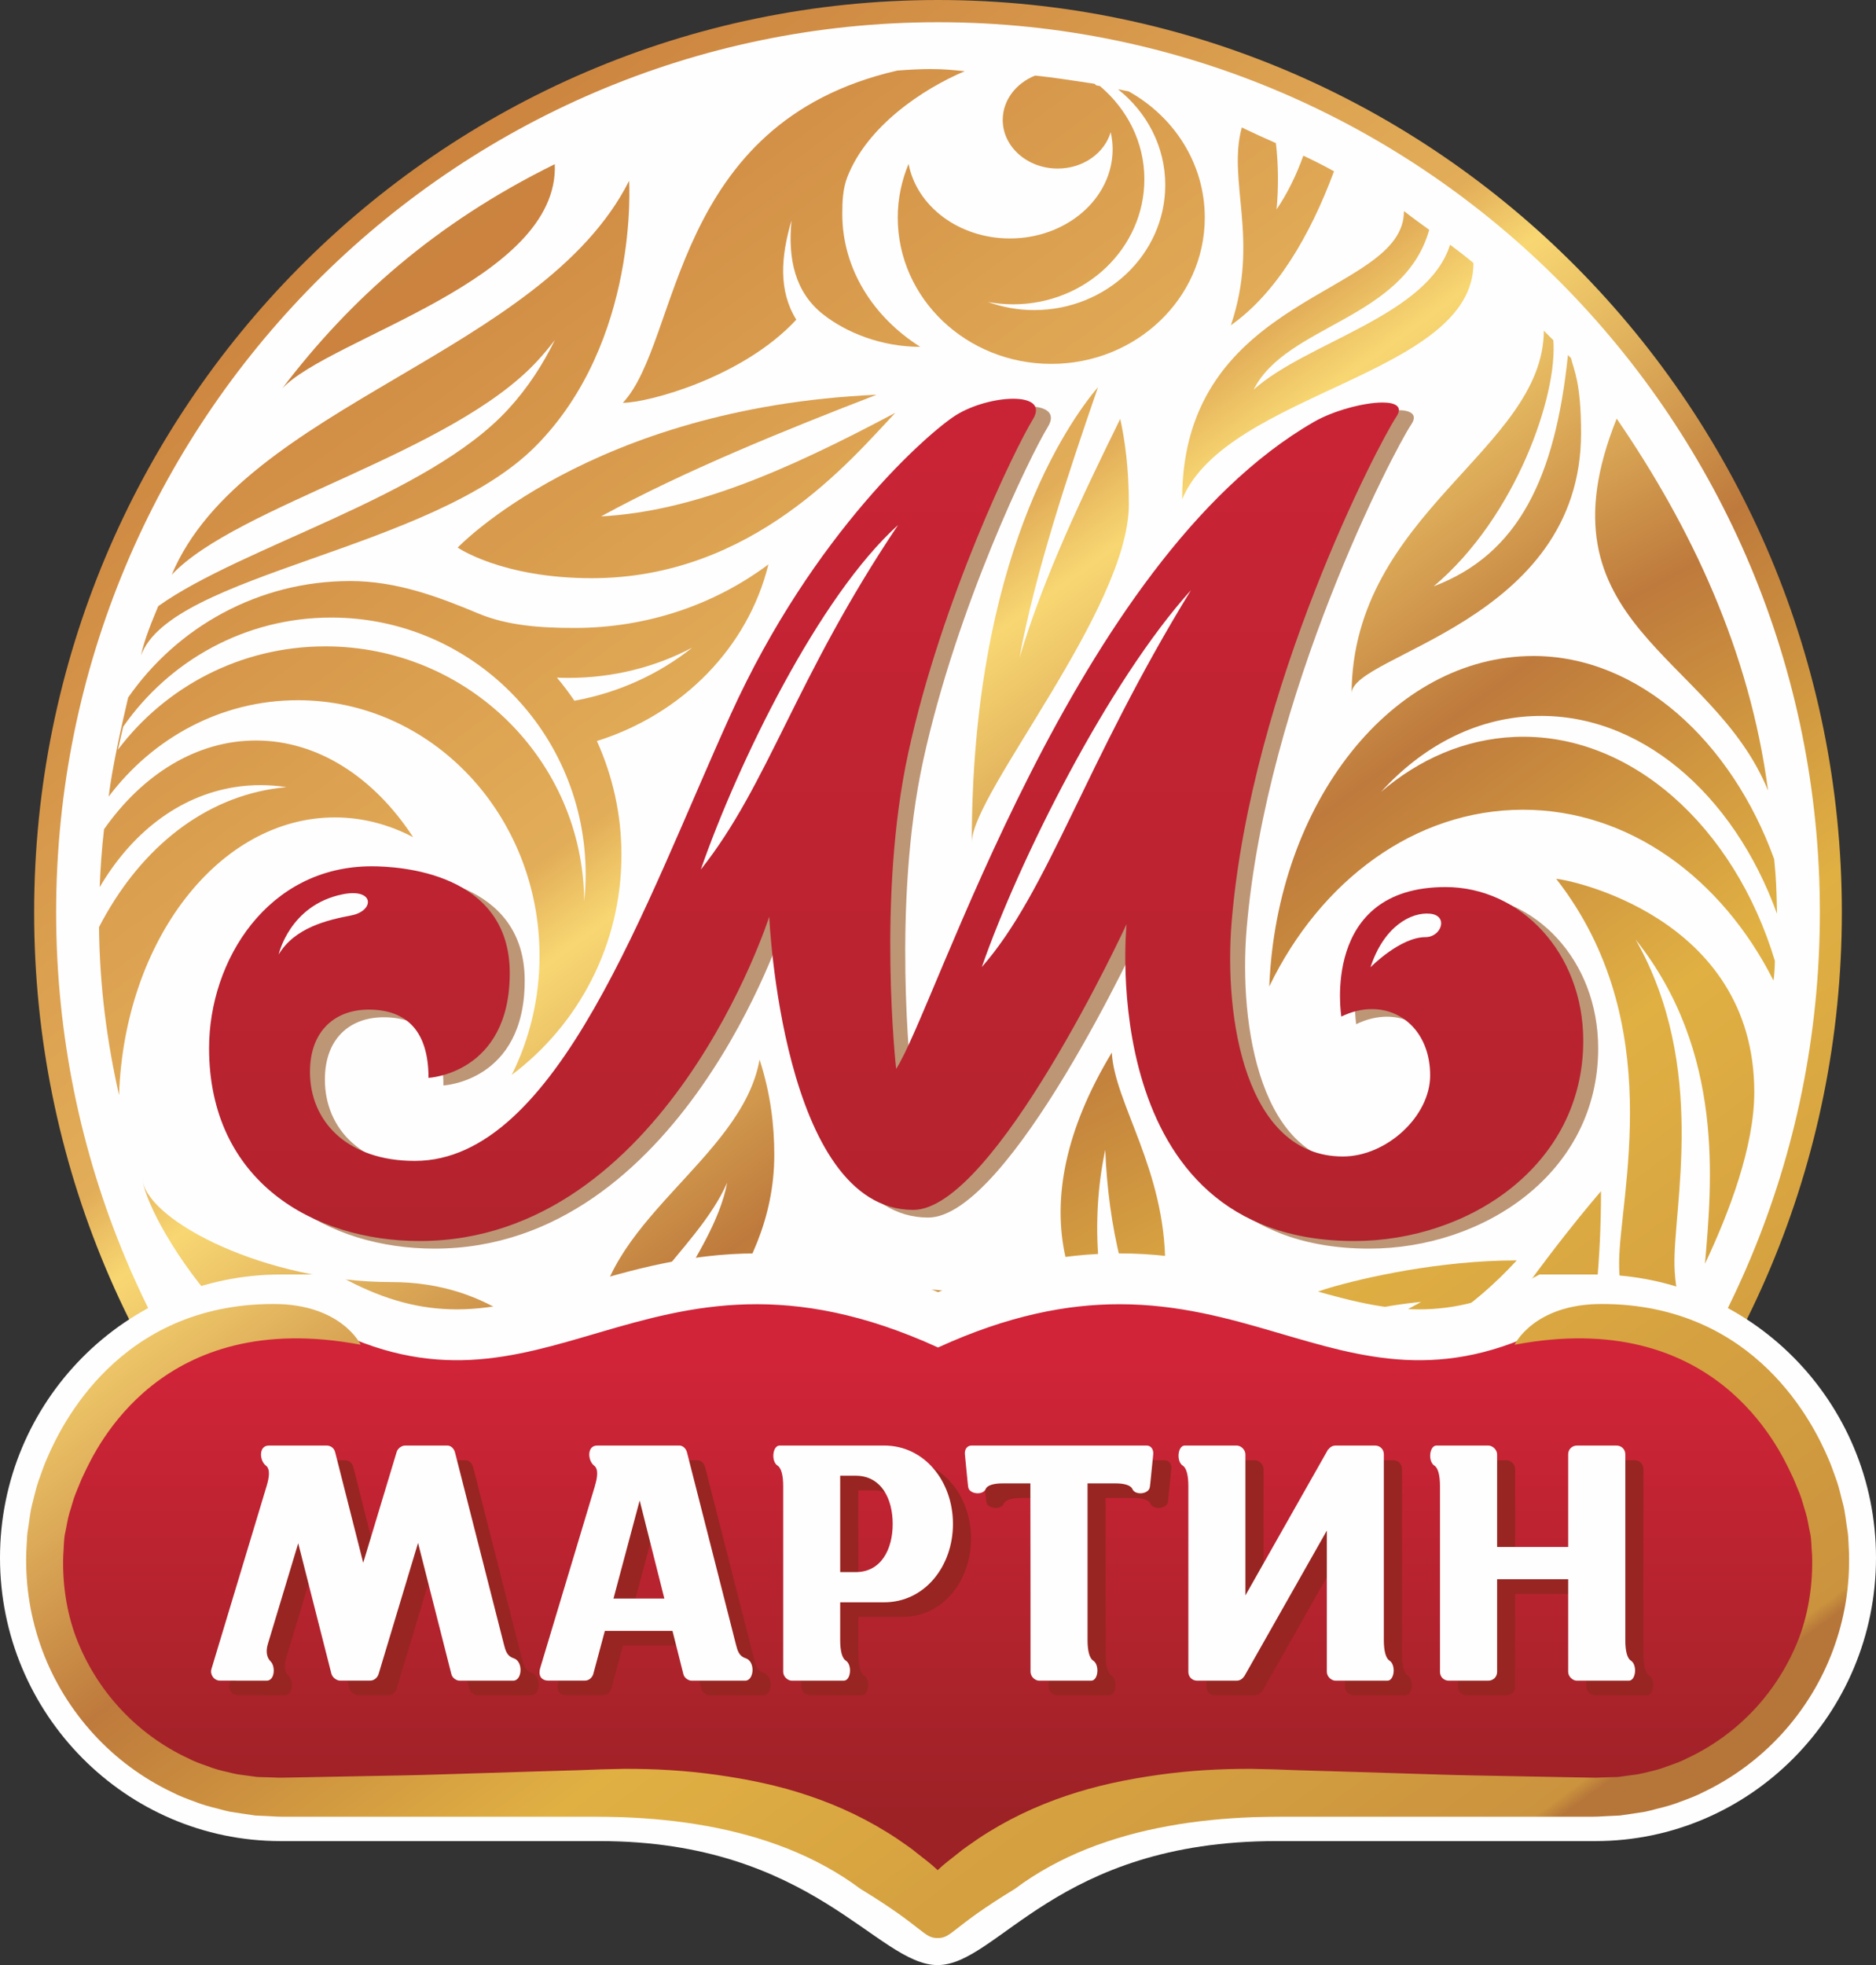
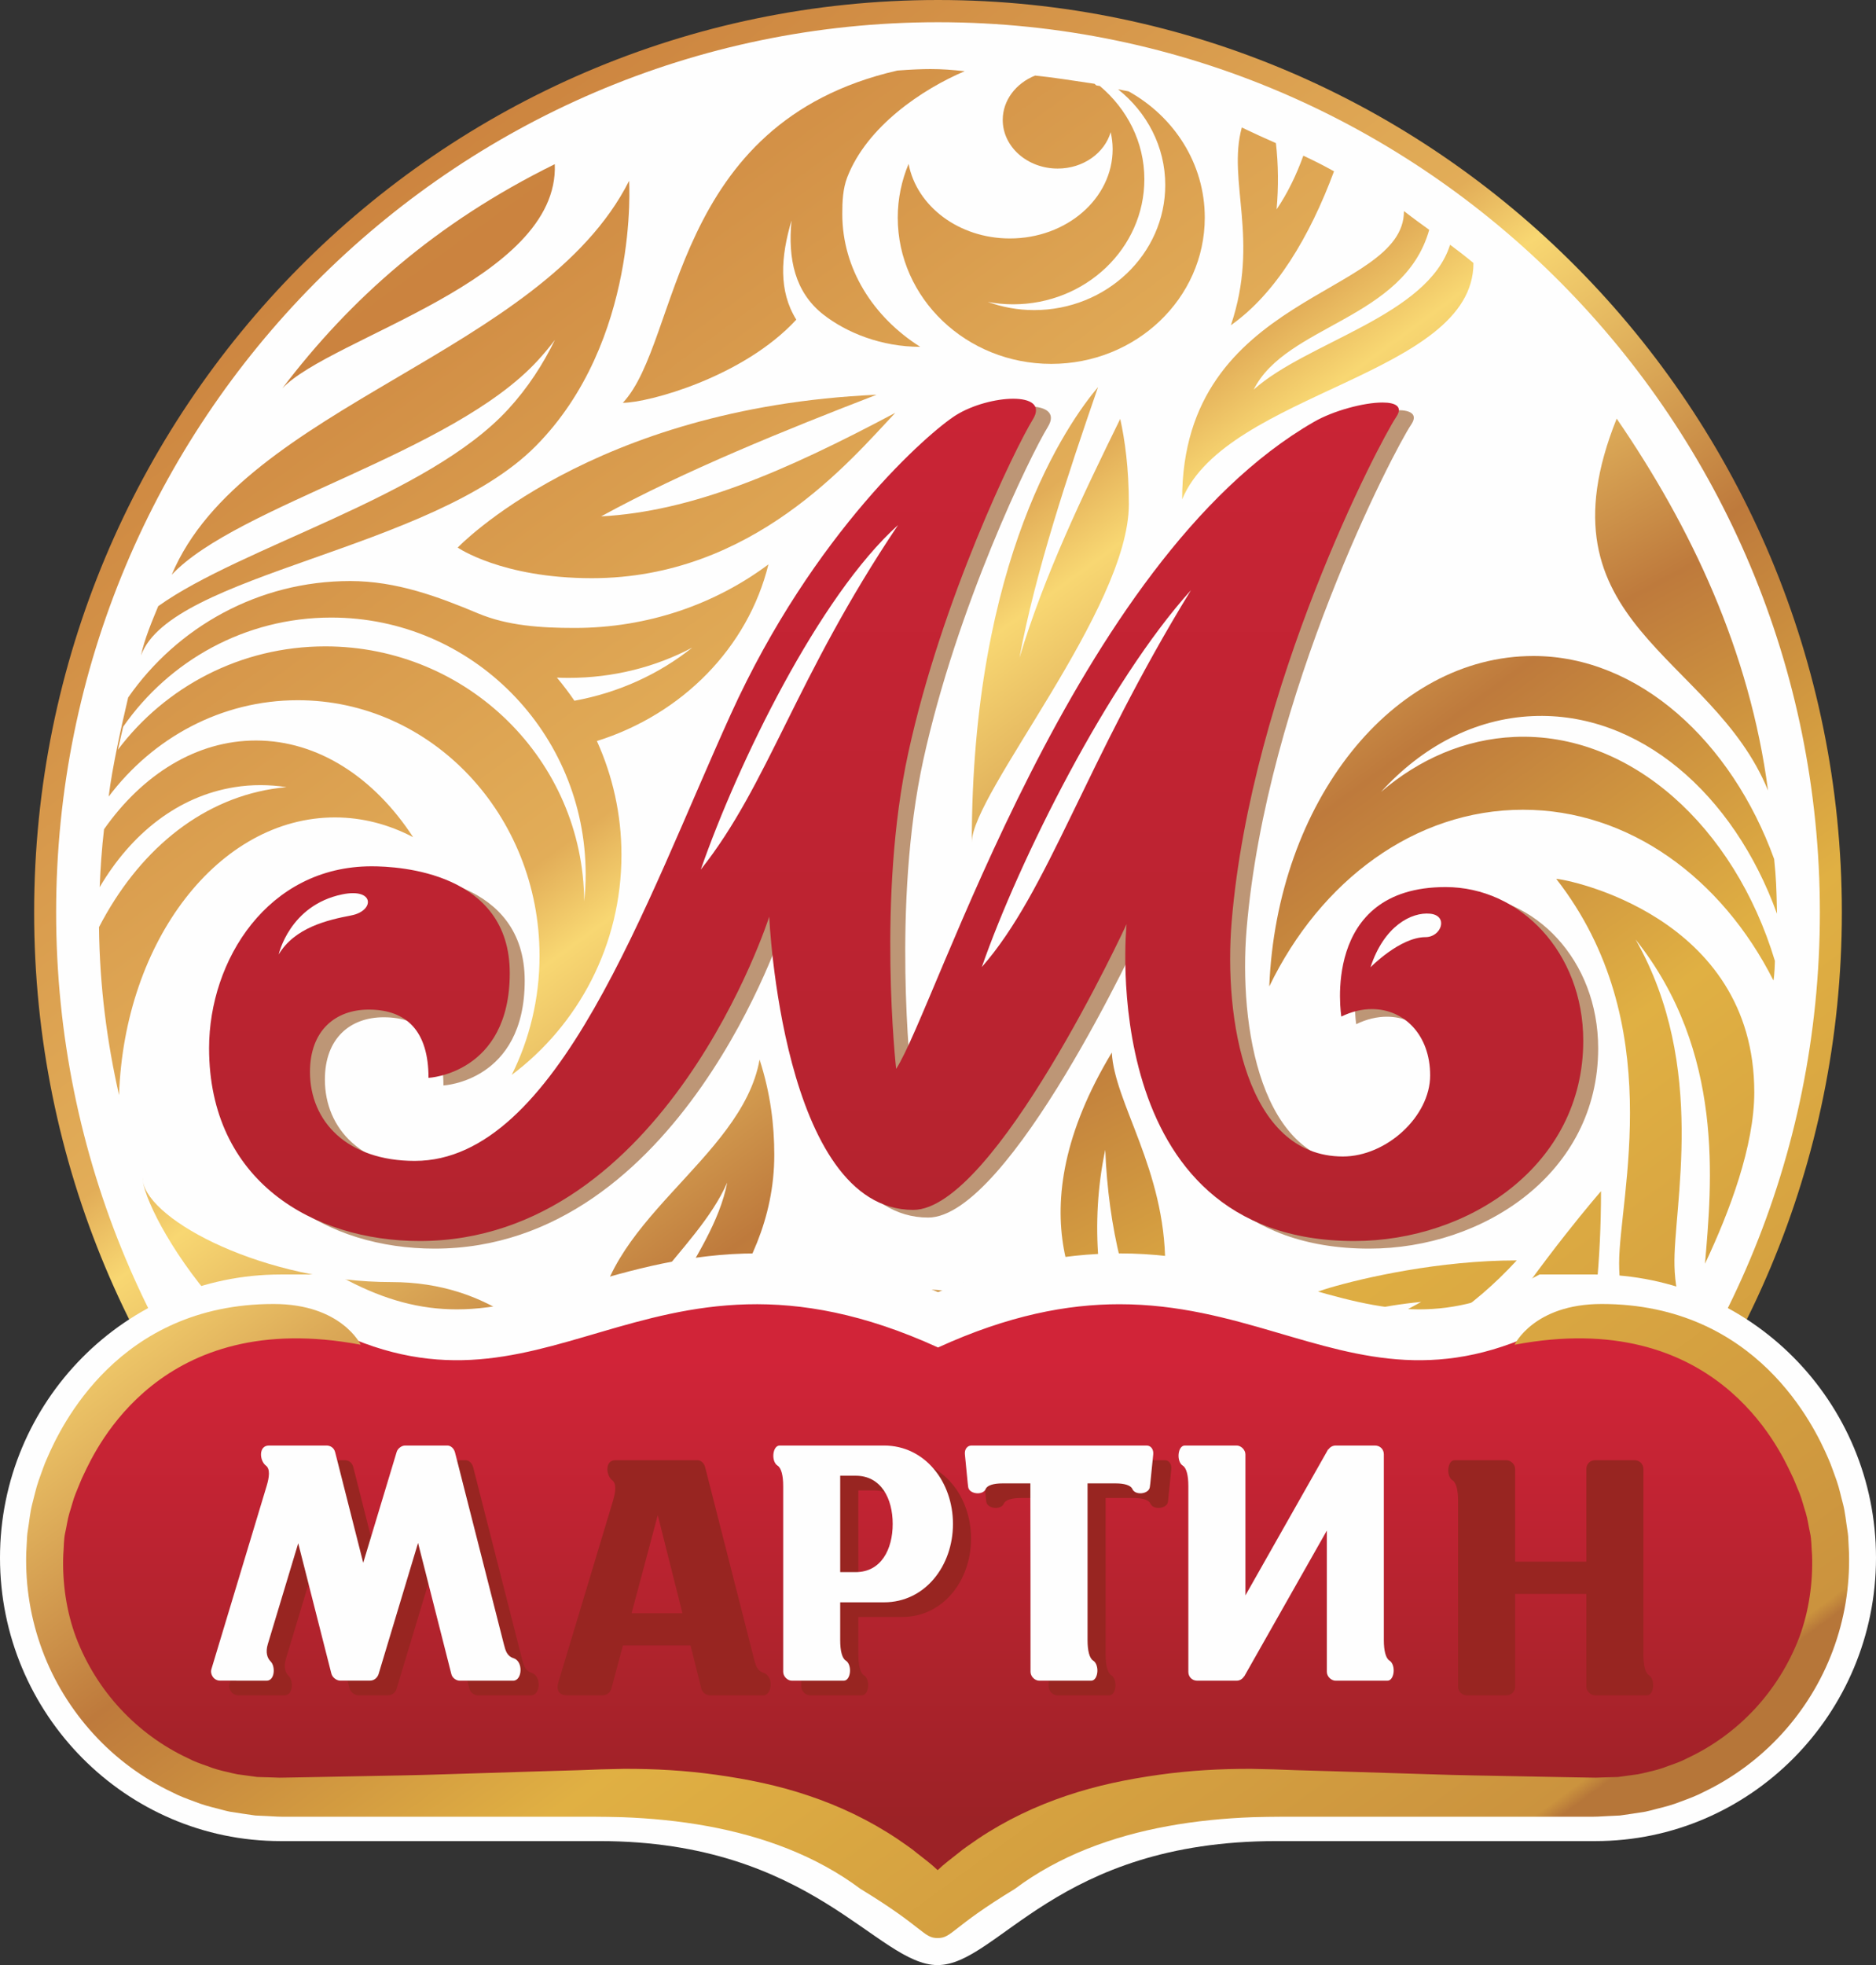
<svg xmlns="http://www.w3.org/2000/svg" width="127" height="133" viewBox="0 0 127 133" fill="none">
  <rect x="0" y="0" width="127" height="133" fill="#333333" stroke="none" />
  <g clip-path="url(#clip0_634_275)">
    <path d="M123.944 61.749C123.944 28.062 96.883 0.751 63.503 0.751C30.119 0.751 3.054 28.062 3.054 61.749C3.054 95.438 30.119 122.747 63.503 122.747C96.883 122.747 123.944 95.438 123.944 61.749Z" fill="#FEFEFE" />
    <path fill-rule="evenodd" clip-rule="evenodd" d="M2.311 61.75C2.311 95.798 29.756 123.5 63.503 123.5C97.241 123.5 124.688 95.798 124.688 61.75C124.688 27.7 97.241 0 63.503 0C29.756 0 2.311 27.7 2.311 61.75ZM3.8 61.75C3.8 28.531 30.582 1.504 63.503 1.504C96.423 1.504 123.2 28.531 123.2 61.75C123.2 94.969 96.423 121.999 63.503 121.999C30.582 121.999 3.8 94.969 3.8 61.75Z" fill="url(#paint0_linear_634_275)" />
    <path fill-rule="evenodd" clip-rule="evenodd" d="M40.393 90.317C40.393 92.58 40.912 94.378 41.409 95.583C41.332 95.128 41.273 94.643 41.25 94.123C40.984 88.545 47.159 84.781 49.229 80.04C48.235 85.255 42.567 90.123 42.961 95.691C45.18 92.338 52.417 86.861 52.417 78.158C52.417 76.177 52.172 74.032 51.422 71.715C50.215 78.523 40.393 82.777 40.393 90.317V90.317Z" fill="url(#paint1_linear_634_275)" />
    <path fill-rule="evenodd" clip-rule="evenodd" d="M9.67 79.933C9.659 79.854 9.653 79.781 9.653 79.717C9.653 79.788 9.659 79.86 9.67 79.933ZM28.602 95.647C34.916 95.647 41.816 99.722 41.816 101.438C41.816 100.457 41.541 99.047 40.965 97.484C38.712 94.99 35.526 93.013 31.136 92.604C25.635 92.095 20.57 89.965 17.485 87.741C20.596 89.407 25.162 90.781 29.97 90.838C34.157 90.891 37.332 92.511 39.662 94.695C37.382 90.718 33.181 86.773 26.504 86.773C17.94 86.773 10.079 82.643 9.67 79.933C10.072 82.835 17.72 95.647 28.602 95.647L28.602 95.647Z" fill="url(#paint2_linear_634_275)" />
    <path fill-rule="evenodd" clip-rule="evenodd" d="M35.013 107.156C43.038 107.156 44.63 110.818 44.779 110.96C44.779 110.198 44.613 108.919 44.145 107.473C42.371 105.52 39.712 103.966 35.737 103.662C30.102 103.233 25.182 100.917 22.703 99.545C25.491 100.693 29.911 102.118 34.755 102.118C38.469 102.118 41.132 103.282 43.031 104.907C41.309 101.829 38.041 98.865 32.113 98.865C23.994 98.865 17.033 94.867 17.033 94.867C17.033 94.867 24.574 107.156 35.013 107.156Z" fill="url(#paint3_linear_634_275)" />
    <path fill-rule="evenodd" clip-rule="evenodd" d="M45.934 103.598C45.934 110.497 50.186 116.373 56.182 118.765C51.91 116.219 49.03 111.543 49.03 106.172C49.03 98.084 55.532 91.519 63.547 91.519C68.92 91.519 73.6 94.474 76.109 98.847C73.54 95.427 69.481 93.206 64.903 93.206C57.135 93.206 50.834 99.561 50.834 107.398C50.834 112.147 53.152 116.333 56.702 118.906C57.47 119.026 58.064 119.107 58.842 119.185C58.837 119.17 58.823 119.15 58.821 119.134C57.612 116.664 59.12 113.402 62.203 111.82C65.305 110.231 68.825 110.949 70.075 113.424C70.765 114.798 70.608 116.421 69.807 117.869C73.251 115.367 74.939 111.379 73.669 107.881C72.066 103.471 66.383 101.517 60.975 103.517C56.985 104.995 54.265 108.211 53.755 111.57C53.64 110.91 53.574 110.237 53.574 109.549C53.574 103.109 58.747 97.889 65.124 97.889C71.506 97.889 76.677 103.109 76.677 109.549C76.677 110.011 76.643 110.466 76.591 110.915C77.689 108.712 78.321 106.232 78.321 103.598C78.321 94.573 71.07 87.257 62.129 87.257C53.185 87.257 45.934 94.573 45.934 103.598V103.598ZM55.956 116.564C54.579 112.773 57.233 108.31 61.877 106.592C65.453 105.267 69.156 105.96 71.308 108.073C69.127 106.76 66.082 106.473 63.132 107.566C58.488 109.284 55.834 113.749 57.214 117.539C57.322 117.841 57.46 118.123 57.62 118.396C57.05 118.178 56.467 117.857 55.956 116.564Z" fill="url(#paint4_linear_634_275)" />
    <path fill-rule="evenodd" clip-rule="evenodd" d="M7.043 56.125C6.887 57.468 6.8 58.768 6.747 60.045C8.891 56.405 12.06 53.892 15.869 53.279C17.053 53.088 18.236 53.097 19.397 53.276C19.078 53.303 18.759 53.342 18.437 53.394C13.415 54.201 9.308 57.715 6.702 62.75C6.746 66.803 7.253 70.559 8.059 74.12C8.412 63.658 14.821 55.324 22.673 55.324C24.541 55.324 26.325 55.802 27.966 56.66C25.349 52.647 21.547 50.119 17.325 50.119C13.287 50.119 9.646 52.422 7.043 56.125L7.043 56.125Z" fill="url(#paint5_linear_634_275)" />
    <path fill-rule="evenodd" clip-rule="evenodd" d="M85.926 66.764C89.383 59.609 95.775 54.804 103.101 54.804C110.28 54.804 116.557 59.434 120.058 66.362C120.132 65.973 120.155 65.154 120.155 65.033C117.415 55.95 110.377 49.533 102.519 49.877C99.164 50.026 96.077 51.379 93.491 53.597C96.269 50.543 99.814 48.639 103.752 48.467C110.94 48.152 117.351 53.695 120.298 61.845C120.263 60.109 120.24 59.449 120.105 58.144C117.222 50.182 110.935 44.399 103.808 44.399C94.243 44.399 86.434 54.299 85.926 66.764Z" fill="url(#paint6_linear_634_275)" />
    <path fill-rule="evenodd" clip-rule="evenodd" d="M109.61 85.501C109.61 90.054 112.056 91.744 112.056 91.744C112.056 91.744 112.833 90.522 113.861 88.625C113.586 87.823 113.387 86.847 113.357 85.669C113.256 81.719 115.63 72.207 110.724 63.585C116.786 71.202 115.879 80.15 115.423 85.532C117.094 81.996 118.76 77.557 118.76 73.925C118.76 61.958 105.999 59.486 105.355 59.486C112.961 69.239 109.61 80.947 109.61 85.501Z" fill="url(#paint7_linear_634_275)" />
    <path fill-rule="evenodd" clip-rule="evenodd" d="M74.587 118.209C75.993 118.038 77.3 117.695 78.521 117.225C80.548 112.144 84.283 102.449 90.936 98.022C85.624 103.57 82.672 112.234 81.099 115.973C91.643 109.677 94.264 92.981 96.718 92.981C81.755 92.981 76.184 117.83 74.587 118.209V118.209ZM74.551 118.213H74.554C74.565 118.213 74.576 118.212 74.587 118.209C74.575 118.21 74.563 118.212 74.551 118.213Z" fill="url(#paint8_linear_634_275)" />
    <path fill-rule="evenodd" clip-rule="evenodd" d="M119.691 53.505C118.453 44.056 114.472 35.66 109.445 28.333C103.84 42.284 115.925 44.237 119.691 53.505Z" fill="url(#paint9_linear_634_275)" />
    <path fill-rule="evenodd" clip-rule="evenodd" d="M67.882 8.117C67.882 9.934 69.547 11.409 71.604 11.409C73.332 11.409 74.774 10.36 75.19 8.946C75.272 9.317 75.323 9.699 75.323 10.092C75.323 13.432 72.211 16.139 68.365 16.139C64.914 16.139 62.056 13.957 61.509 11.093C61.039 12.219 60.775 13.441 60.775 14.725C60.775 20.194 65.428 24.628 71.168 24.628C76.908 24.628 81.56 20.194 81.56 14.725C81.56 11.078 79.486 7.898 76.404 6.184C76.146 6.132 75.915 6.087 75.689 6.045C77.636 7.594 78.884 9.913 78.884 12.52C78.884 17.196 74.909 20.988 70.004 20.988C68.899 20.988 67.847 20.785 66.874 20.436C67.425 20.538 67.996 20.596 68.583 20.596C73.489 20.596 77.47 16.806 77.47 12.13C77.47 9.61 76.292 7.366 74.457 5.821C74.373 5.808 74.296 5.793 74.219 5.781C74.177 5.742 74.136 5.707 74.095 5.67C72.814 5.475 71.104 5.214 70.072 5.115C68.781 5.632 67.882 6.781 67.882 8.117L67.882 8.117Z" fill="url(#paint10_linear_634_275)" />
    <path fill-rule="evenodd" clip-rule="evenodd" d="M11.625 38.901C16.046 34.203 30.624 30.699 36.404 24.399C36.82 23.945 37.211 23.479 37.567 23.002C36.775 24.629 35.749 26.233 34.402 27.699C28.965 33.627 16.344 36.996 10.712 41.026C10.296 42.036 9.784 43.231 9.545 44.365C11.543 38.803 29.246 37.277 36.271 30.188C43.294 23.098 42.588 12.24 42.588 12.24C36.686 23.945 16.434 27.441 11.625 38.901V38.901Z" fill="url(#paint11_linear_634_275)" />
    <path fill-rule="evenodd" clip-rule="evenodd" d="M19.112 26.286C22.352 22.841 37.875 18.982 37.557 11.112C29.495 15.081 23.69 20.255 19.112 26.286Z" fill="url(#paint12_linear_634_275)" />
    <path fill-rule="evenodd" clip-rule="evenodd" d="M46.518 116.651C46.518 111.255 35.24 110.02 32.726 110.02C39.173 114.439 45.742 116.651 46.518 116.651Z" fill="url(#paint13_linear_634_275)" />
    <path fill-rule="evenodd" clip-rule="evenodd" d="M38.895 42.501C36.615 42.501 34.356 42.35 32.371 41.518C29.666 40.384 26.839 39.326 23.705 39.326C17.491 39.326 11.998 42.441 8.677 47.206C8.236 49.081 7.593 51.943 7.357 53.914C10.356 49.939 14.975 47.392 20.158 47.392C29.198 47.392 36.525 55.134 36.525 64.689C36.525 67.6 35.843 70.342 34.644 72.749C39.148 69.371 42.071 63.961 42.071 57.859C42.071 55.11 41.469 52.501 40.408 50.154C46.185 48.343 50.636 43.827 52.021 38.198C48.421 40.89 43.862 42.501 38.895 42.501H38.895ZM8.338 49.187C11.451 44.717 16.598 41.797 22.425 41.797C31.938 41.797 39.648 49.577 39.648 59.177C39.648 59.795 39.612 60.402 39.549 61.001C39.482 51.461 31.66 43.748 22.024 43.748C16.269 43.748 11.175 46.502 7.979 50.745C8.105 50.183 8.228 49.653 8.338 49.187V49.187ZM46.864 43.831C44.613 45.625 41.88 46.884 38.886 47.427C38.518 46.884 38.121 46.363 37.702 45.862C37.968 45.874 38.234 45.88 38.499 45.88C41.491 45.88 44.363 45.158 46.864 43.831Z" fill="url(#paint14_linear_634_275)" />
    <path fill-rule="evenodd" clip-rule="evenodd" d="M75.871 91.796C74.315 88.066 73.766 82.795 74.822 77.825C75.031 83.07 76.189 87.816 78.292 91.825C78.562 90.371 78.882 88.111 78.882 85.623C78.882 79.159 75.443 74.64 75.266 71.239C68.697 82.124 72.961 88.87 75.871 91.796Z" fill="url(#paint15_linear_634_275)" />
    <path fill-rule="evenodd" clip-rule="evenodd" d="M90.016 87.16C86.236 88.27 82.225 91.294 80.565 92.909C85.681 90.597 90.843 88.621 96.211 88.116C91.447 90.791 86.488 92.219 81.194 93.874C89.483 93.694 96.647 91.859 102.679 85.306C97.462 85.306 92.337 86.475 90.016 87.16Z" fill="url(#paint16_linear_634_275)" />
    <path fill-rule="evenodd" clip-rule="evenodd" d="M92.579 111.158C94.023 110.272 95.508 109.327 97.066 108.197C98.431 102.194 102.87 96.294 104.656 90.394C104.542 95.74 101.475 100.992 99.843 106.053C101.177 104.949 102.576 103.689 104.072 102.2C106.674 97.127 108.384 89.921 108.384 80.623C108.384 80.623 92.579 98.671 92.579 111.158V111.158Z" fill="url(#paint17_linear_634_275)" />
    <path fill-rule="evenodd" clip-rule="evenodd" d="M30.985 37.061C30.985 37.061 33.972 39.133 40.068 39.133C50.972 39.133 57.592 31.131 60.61 27.94C53.039 31.966 46.827 34.618 40.694 34.95C46.319 31.867 53.245 29.071 59.341 26.717C39.995 27.586 30.985 37.061 30.985 37.061H30.985Z" fill="url(#paint18_linear_634_275)" />
    <path fill-rule="evenodd" clip-rule="evenodd" d="M65.787 57.016C65.787 53.699 76.421 41.212 76.421 34.126C76.421 31.674 76.146 29.753 75.836 28.351C73.284 33.557 70.672 38.992 69.018 44.512C70.075 38.779 72.308 32.061 74.335 26.196C72.302 28.602 65.787 37.807 65.787 57.016L65.787 57.016Z" fill="url(#paint19_linear_634_275)" />
    <path fill-rule="evenodd" clip-rule="evenodd" d="M80.028 33.796C83.057 26.516 99.749 25.408 99.749 17.8C99.147 17.302 98.646 16.918 98.166 16.565C96.656 21.382 88.49 23.133 84.872 26.368C87.07 21.975 95.049 21.634 96.754 15.555C96.252 15.194 95.705 14.799 95.044 14.287C95.044 20.075 80.028 19.75 80.028 33.796H80.028Z" fill="url(#paint20_linear_634_275)" />
-     <path fill-rule="evenodd" clip-rule="evenodd" d="M91.498 46.935C91.498 44.285 107.033 42.137 107.033 29.311C107.033 25.896 106.549 25.05 106.354 24.238C106.276 24.16 106.217 24.1 106.146 24.028C105.285 32.336 102.793 37.514 97.055 39.683C102.642 34.988 105.456 26.712 105.155 23.027C104.947 22.815 104.74 22.609 104.514 22.384C104.467 30.433 91.562 34.725 91.498 46.935V46.935Z" fill="url(#paint21_linear_634_275)" />
    <path fill-rule="evenodd" clip-rule="evenodd" d="M60.748 4.775C45.339 8.307 46.095 23.071 42.165 27.262C43.882 27.262 50.314 25.531 53.907 21.635C52.691 19.68 52.858 17.373 53.583 14.924C53.332 17.507 53.804 19.767 55.728 21.282C57.312 22.526 59.681 23.474 62.296 23.474C59.105 21.454 57.021 18.184 57.021 14.483C57.021 13.629 57.059 12.774 57.355 12.003C58.686 8.553 62.443 6.032 65.305 4.819C64.447 4.728 63.795 4.674 62.991 4.674C62.383 4.674 61.687 4.705 60.748 4.775H60.748Z" fill="url(#paint22_linear_634_275)" />
    <path fill-rule="evenodd" clip-rule="evenodd" d="M83.328 22.012C86.355 19.881 88.661 16.031 90.309 11.595C89.575 11.184 88.895 10.847 88.232 10.537C87.762 11.842 87.171 13.066 86.422 14.171C86.556 12.65 86.544 11.152 86.376 9.687C85.644 9.363 84.893 9.027 84.067 8.629C83.071 12.247 85.287 16.208 83.328 22.012V22.012Z" fill="url(#paint23_linear_634_275)" />
    <path d="M40.592 124.608H18.996C8.52 124.608 0 116.004 0 105.433C0 94.862 8.52 86.26 18.996 86.26H22.775L23.511 86.647C26.093 87.996 28.451 88.62 30.925 88.62C33.681 88.62 36.404 87.823 39.284 86.977C42.717 85.971 46.605 84.832 51.215 84.832C55.222 84.832 59.258 85.689 63.503 87.45C67.744 85.689 71.777 84.832 75.788 84.832C80.395 84.832 84.28 85.971 87.71 86.977C90.597 87.823 93.32 88.62 96.073 88.62C98.55 88.62 100.907 87.996 103.487 86.647L104.224 86.26H108.003C118.481 86.26 127 94.862 127 105.433C127 116.004 118.481 124.608 108.003 124.608H86.409C71.5 124.608 67.564 133 63.47 133C59.378 133 54.995 124.608 40.592 124.608H40.592Z" fill="#FEFEFE" />
    <path fill-rule="evenodd" clip-rule="evenodd" d="M63.503 91.2C53.398 86.582 46.749 88.375 40.628 90.167C34.773 91.881 29.399 93.596 21.945 89.701H18.995C10.4 89.701 3.407 96.757 3.407 105.432C3.407 114.11 10.4 121.165 18.995 121.165H40.592C50.713 121.165 58.457 124.209 62.977 129.971L63.499 130.634V130.64L63.503 130.635V130.64V130.634L64.023 129.971C68.543 124.209 76.286 121.165 86.409 121.165H108.003C116.603 121.165 123.594 114.11 123.594 105.432C123.594 96.757 116.603 89.701 108.003 89.701H105.055C97.6 93.596 92.227 91.881 86.373 90.167C83.136 89.219 79.752 88.272 75.789 88.272C72.256 88.271 68.264 89.024 63.503 91.2H63.503Z" fill="url(#paint24_linear_634_275)" />
    <path fill-rule="evenodd" clip-rule="evenodd" d="M102.529 91.016C116.081 88.447 120.453 98.059 121.261 99.756C121.475 100.172 121.627 100.619 121.818 101.051C121.992 101.49 122.1 101.952 122.247 102.402C122.385 102.857 122.434 103.303 122.537 103.754C122.641 104.198 122.623 104.747 122.671 105.238C122.736 107.099 122.465 109.057 121.798 110.837C121.115 112.623 120.087 114.272 118.796 115.663C117.501 117.057 115.944 118.196 114.23 118.995C113.811 119.219 113.367 119.374 112.922 119.528C112.487 119.707 112.028 119.829 111.567 119.931C111.339 119.983 111.111 120.046 110.881 120.086L110.205 120.178L109.53 120.27L108.777 120.291L108.027 120.317L107.325 120.306L105.822 120.279L102.813 120.221C100.81 120.18 98.804 120.157 96.796 120.085L90.784 119.898L87.772 119.81C86.782 119.769 85.756 119.734 84.712 119.719C82.637 119.711 80.54 119.827 78.448 120.122C76.359 120.415 74.253 120.839 72.187 121.542C70.125 122.235 68.097 123.191 66.214 124.451C65.755 124.78 65.275 125.08 64.835 125.452C64.388 125.808 63.931 126.139 63.477 126.575C63.022 126.139 62.562 125.808 62.114 125.452C61.681 125.08 61.196 124.78 60.736 124.451C58.851 123.191 56.828 122.235 54.763 121.542C52.7 120.839 50.589 120.415 48.499 120.122C46.406 119.827 44.315 119.711 42.24 119.719C41.189 119.734 40.164 119.769 39.175 119.81L36.166 119.898L30.153 120.085C28.147 120.157 26.14 120.18 24.135 120.221L21.124 120.279L19.624 120.306L18.925 120.317L18.172 120.291L17.421 120.27L16.742 120.178L16.068 120.086C15.839 120.046 15.609 119.983 15.385 119.931C14.92 119.829 14.465 119.707 14.029 119.528C13.582 119.374 13.136 119.219 12.717 118.995C11.006 118.196 9.448 117.057 8.155 115.663C6.863 114.272 5.835 112.623 5.153 110.837C4.485 109.057 4.213 107.099 4.283 105.238C4.327 104.747 4.31 104.198 4.41 103.754C4.514 103.303 4.566 102.857 4.7 102.402C4.851 101.952 4.952 101.49 5.134 101.051C5.321 100.619 5.476 100.172 5.686 99.756C6.496 98.059 10.867 88.447 24.42 91.016C24.42 91.016 23.125 88.256 18.521 88.256C7.992 88.256 4.092 96.609 3.206 98.655C2.971 99.158 2.808 99.695 2.612 100.219C2.429 100.743 2.318 101.293 2.172 101.831C2.034 102.373 1.982 102.978 1.888 103.547C1.836 103.85 1.824 104.105 1.816 104.352L1.775 105.11C1.716 107.415 2.087 109.603 2.868 111.709C3.646 113.799 4.834 115.723 6.334 117.363C7.829 119.001 9.642 120.345 11.645 121.298C12.133 121.555 12.654 121.745 13.175 121.936C13.689 122.144 14.226 122.288 14.764 122.418C15.031 122.488 15.294 122.566 15.572 122.62L16.432 122.753L17.287 122.877L18.039 122.912L18.787 122.952L19.058 122.958H19.248H19.624H21.124H24.135H30.153H36.167C36.825 122.962 37.493 122.96 38.16 122.959C39.506 122.956 40.852 122.954 42.129 122.99C45.993 123.133 49.842 123.738 53.355 125.134C55.108 125.833 56.765 126.732 58.253 127.845C62.569 130.468 62.501 131.171 63.477 131.171C64.451 131.171 64.382 130.468 68.701 127.845C70.184 126.732 71.843 125.833 73.593 125.134C77.106 123.738 80.959 123.133 84.821 122.99C86.093 122.954 87.44 122.956 88.788 122.959C89.457 122.96 90.125 122.962 90.784 122.958H96.796H102.813H105.822H107.325H107.701H107.89L108.161 122.952L108.912 122.912L109.661 122.877L110.518 122.753L111.376 122.62C111.653 122.566 111.921 122.488 112.187 122.418C112.725 122.288 113.261 122.144 113.776 121.936C114.295 121.745 114.815 121.555 115.306 121.298C117.307 120.345 119.117 119.001 120.616 117.363C122.116 115.723 123.301 113.799 124.079 111.709C124.864 109.603 125.232 107.415 125.173 105.11L125.135 104.352C125.128 104.105 125.114 103.85 125.061 103.547C124.968 102.978 124.914 102.373 124.777 101.831C124.629 101.293 124.521 100.743 124.338 100.219C124.142 99.695 123.974 99.158 123.744 98.655C122.856 96.609 118.951 88.256 108.427 88.256C103.826 88.256 102.529 91.016 102.529 91.016H102.529Z" fill="url(#paint25_linear_634_275)" />
    <path d="M35.988 113.222C35.56 113.086 35.448 112.719 35.34 112.291C35.231 111.865 32.109 99.607 32.032 99.305C31.951 99.003 31.724 98.828 31.512 98.828H28.657C28.381 98.828 28.139 99.064 28.08 99.25C28.026 99.441 25.813 106.767 25.813 106.767C25.813 106.767 23.996 99.629 23.917 99.291C23.833 98.956 23.561 98.828 23.329 98.828H19.428C18.721 98.828 18.787 99.855 19.229 100.191C19.521 100.411 19.457 100.964 19.276 101.565C19.097 102.171 15.616 113.716 15.538 113.964C15.436 114.312 15.703 114.739 16.124 114.739C16.46 114.739 18.949 114.745 19.271 114.745C19.835 114.745 19.883 113.772 19.549 113.443C19.32 113.217 19.185 112.836 19.357 112.269C19.444 111.969 21.415 105.444 21.415 105.444C21.415 105.444 23.577 113.943 23.659 114.256C23.737 114.573 24.052 114.739 24.248 114.739H26.269C26.606 114.739 26.792 114.488 26.849 114.296C26.905 114.104 29.523 105.423 29.523 105.423C29.523 105.423 31.714 114.026 31.777 114.291C31.834 114.555 32.109 114.745 32.361 114.745H35.962C36.577 114.745 36.674 113.436 35.988 113.222H35.988Z" fill="#982521" />
    <path d="M42.757 109.185C43.603 106.017 44.529 102.548 44.529 102.548C44.529 102.548 45.403 106.017 46.199 109.185H42.757ZM51.695 113.222C51.262 113.086 51.152 112.719 51.048 112.291C50.936 111.865 47.815 99.607 47.737 99.305C47.663 99.003 47.43 98.828 47.22 98.828H41.654C40.943 98.828 41.009 99.856 41.451 100.191C41.742 100.411 41.683 100.964 41.499 101.565H41.501C40.257 105.686 37.804 113.846 37.804 113.846C37.654 114.291 37.778 114.739 38.368 114.739H40.807C41.139 114.739 41.328 114.488 41.385 114.296C41.4 114.244 41.732 113.014 42.172 111.369H46.748C47.157 112.998 47.463 114.218 47.479 114.291C47.541 114.554 47.812 114.745 48.065 114.745H51.671C52.284 114.745 52.382 113.436 51.695 113.222Z" fill="#982521" />
    <path d="M78.848 98.828H66.989C66.699 98.828 66.509 99.09 66.546 99.441C66.581 99.724 66.699 100.994 66.743 101.387C66.756 101.52 66.766 101.611 66.767 101.628C66.823 102.121 67.765 102.224 67.956 101.768C68.064 101.514 68.501 101.387 69.1 101.387H70.977C70.985 101.501 70.991 113.826 70.991 114.146C70.991 114.459 71.285 114.745 71.584 114.745H74.848H75.088C75.574 114.745 75.681 113.665 75.225 113.382C74.976 113.222 74.848 112.702 74.848 112.006V101.387H76.74C77.337 101.387 77.773 101.514 77.88 101.768C78.075 102.224 79.019 102.121 79.071 101.628C79.071 101.611 79.084 101.52 79.094 101.387C79.142 100.994 79.257 99.724 79.292 99.441C79.329 99.09 79.142 98.828 78.848 98.828H78.848Z" fill="#982521" />
    <path d="M59.155 107.397H58.107V100.872H59.155C60.875 100.872 61.658 102.417 61.658 104.134C61.658 105.851 60.875 107.397 59.155 107.397ZM61.071 98.828H57.503H57.055H55.424H54.243H54.005C53.518 98.828 53.412 99.907 53.867 100.191C54.117 100.349 54.243 100.872 54.243 101.565V114.146C54.243 114.459 54.539 114.745 54.838 114.745H58.107H58.341C58.83 114.745 58.938 113.665 58.48 113.382C58.232 113.222 58.107 112.702 58.107 112.006V109.44H61.071C63.842 109.44 65.737 106.983 65.737 104.134C65.737 101.283 63.842 98.828 61.071 98.828L61.071 98.828Z" fill="#982521" />
-     <path d="M95.282 113.382C95.033 113.221 94.911 112.702 94.911 112.006V99.425C94.911 99.087 94.652 98.828 94.303 98.828H91.652C91.43 98.828 91.257 98.939 91.152 99.102L91.148 99.064L85.537 108.967V99.429C85.537 99.112 85.237 98.828 84.942 98.828H81.674H81.436C80.947 98.828 80.841 99.906 81.299 100.191C81.551 100.349 81.674 100.872 81.674 101.565V114.149C81.674 114.486 81.927 114.745 82.281 114.745H84.93C85.16 114.745 85.344 114.626 85.447 114.451L85.448 114.467L91.049 104.585V114.146C91.049 114.459 91.343 114.745 91.642 114.745H94.911H95.145C95.631 114.745 95.739 113.665 95.282 113.382H95.282Z" fill="#982521" />
    <path d="M111.627 113.382C111.376 113.221 111.254 112.702 111.254 112.006V99.425C111.254 99.087 110.993 98.828 110.646 98.828H107.992C107.646 98.828 107.39 99.087 107.39 99.425V105.693H102.571V99.429C102.571 99.112 102.275 98.828 101.975 98.828H98.707H98.472C97.983 98.828 97.879 99.906 98.331 100.191C98.586 100.349 98.707 100.872 98.707 101.565V114.149C98.707 114.486 98.968 114.745 99.314 114.745H101.965C102.313 114.745 102.571 114.486 102.571 114.149V107.879H107.39V114.146C107.39 114.459 107.683 114.745 107.986 114.745H111.254H111.491C111.976 114.745 112.079 113.665 111.627 113.382H111.627Z" fill="#982521" />
    <path d="M34.764 112.229C34.334 112.096 34.222 111.727 34.115 111.303C34.003 110.872 30.882 98.614 30.805 98.312C30.729 98.012 30.5 97.836 30.287 97.836H27.43C27.157 97.836 26.912 98.07 26.856 98.261C26.799 98.446 24.589 105.773 24.589 105.773C24.589 105.773 22.775 98.637 22.691 98.296C22.609 97.962 22.339 97.836 22.105 97.836H18.205C17.493 97.836 17.56 98.864 18.005 99.198C18.297 99.42 18.234 99.972 18.05 100.576C17.872 101.176 14.389 112.724 14.311 112.973C14.209 113.325 14.475 113.748 14.896 113.748C15.236 113.748 17.726 113.753 18.046 113.753C18.611 113.753 18.655 112.784 18.324 112.453C18.095 112.224 17.961 111.843 18.131 111.277C18.22 110.976 20.189 104.451 20.189 104.451C20.189 104.451 22.352 112.95 22.431 113.267C22.514 113.579 22.827 113.748 23.027 113.748H25.044C25.38 113.748 25.568 113.496 25.628 113.307C25.682 113.113 28.301 104.428 28.301 104.428C28.301 104.428 30.49 113.037 30.553 113.296C30.61 113.563 30.882 113.753 31.134 113.753H34.739C35.355 113.753 35.448 112.446 34.764 112.229Z" fill="#FEFEFE" />
-     <path d="M41.531 108.193C42.379 105.024 43.304 101.556 43.304 101.556C43.304 101.556 44.177 105.025 44.975 108.193H41.531ZM50.47 112.229C50.038 112.097 49.928 111.728 49.821 111.303C49.714 110.873 46.592 98.615 46.511 98.312C46.438 98.013 46.203 97.836 45.996 97.836H40.429C39.714 97.836 39.783 98.864 40.224 99.199C40.518 99.421 40.455 99.972 40.271 100.577H40.274C39.033 104.693 36.583 112.853 36.583 112.853C36.431 113.299 36.553 113.749 37.145 113.749H39.582C39.916 113.749 40.104 113.496 40.162 113.308C40.176 113.254 40.507 112.023 40.947 110.381H45.525C45.934 112.007 46.241 113.225 46.259 113.296C46.318 113.564 46.59 113.753 46.839 113.753H50.444C51.056 113.753 51.157 112.447 50.47 112.229V112.229Z" fill="#FEFEFE" />
    <path d="M77.623 97.836H65.769C65.474 97.836 65.282 98.096 65.322 98.446C65.353 98.732 65.474 100 65.514 100.398C65.531 100.527 65.542 100.619 65.542 100.635C65.596 101.129 66.539 101.236 66.73 100.776C66.838 100.521 67.275 100.398 67.874 100.398H69.753C69.761 100.51 69.764 112.836 69.764 113.152C69.764 113.47 70.059 113.753 70.359 113.753H73.624H73.866C74.353 113.753 74.454 112.674 73.999 112.389C73.75 112.229 73.624 111.708 73.624 111.015V100.398H75.518C76.109 100.398 76.546 100.521 76.656 100.776C76.849 101.236 77.793 101.129 77.842 100.636C77.846 100.619 77.856 100.527 77.873 100.398C77.915 100 78.036 98.732 78.07 98.446C78.106 98.096 77.915 97.836 77.623 97.836L77.623 97.836Z" fill="#FEFEFE" />
    <path d="M57.931 106.403H56.879V99.88H57.931C59.649 99.88 60.433 101.424 60.433 103.142C60.433 104.86 59.649 106.403 57.931 106.403ZM59.846 97.836H56.276H55.828H54.199H53.02H52.781C52.293 97.836 52.188 98.916 52.643 99.199C52.895 99.358 53.02 99.88 53.02 100.577V113.152C53.02 113.47 53.313 113.753 53.611 113.753H56.879H57.118C57.603 113.753 57.709 112.674 57.255 112.389C57.002 112.229 56.879 111.709 56.879 111.015V108.448H59.846C62.615 108.448 64.513 105.991 64.513 103.142C64.513 100.294 62.615 97.836 59.846 97.836V97.836Z" fill="#FEFEFE" />
    <path d="M94.06 112.389C93.808 112.229 93.682 111.708 93.682 111.015V98.431C93.682 98.094 93.43 97.836 93.081 97.836H90.428C90.206 97.836 90.032 97.947 89.926 98.109L89.922 98.076L84.31 107.981V98.436C84.31 98.123 84.012 97.836 83.718 97.836H80.448H80.21C79.724 97.836 79.621 98.915 80.072 99.198C80.327 99.358 80.448 99.88 80.448 100.577V113.157C80.448 113.494 80.703 113.753 81.052 113.753H83.704C83.934 113.753 84.12 113.633 84.221 113.455L84.224 113.474L89.824 103.591V113.152C89.824 113.47 90.12 113.753 90.418 113.753H93.682H93.922C94.406 113.753 94.514 112.674 94.06 112.389L94.06 112.389Z" fill="#FEFEFE" />
-     <path d="M110.401 112.389C110.146 112.229 110.029 111.708 110.029 111.015V98.431C110.029 98.094 109.772 97.836 109.423 97.836H106.768C106.419 97.836 106.161 98.094 106.161 98.431V104.702H101.35V98.436C101.35 98.123 101.045 97.836 100.751 97.836H97.483H97.247C96.761 97.836 96.653 98.915 97.108 99.198C97.359 99.358 97.483 99.88 97.483 100.577V113.157C97.483 113.494 97.74 113.753 98.09 113.753H100.741C101.091 113.753 101.35 113.494 101.35 113.157V106.888H106.161V113.152C106.161 113.47 106.462 113.753 106.755 113.753H110.029H110.263C110.751 113.753 110.854 112.674 110.401 112.389L110.401 112.389Z" fill="#FEFEFE" />
    <path d="M98.872 60.553C90.383 60.553 91.812 69.319 91.812 69.319C92.517 68.975 93.223 68.812 93.886 68.812C96.07 68.812 97.829 70.56 97.829 73.3C97.829 76.08 94.87 78.789 91.918 78.789C85.334 78.789 83.85 69.43 84.391 62.894C85.721 46.969 94.402 30.411 95.533 28.738C96.002 28.041 95.501 27.757 94.599 27.757C93.331 27.757 91.269 28.312 89.961 29.064C73.719 38.406 64.371 68.712 61.682 72.857C61.682 72.857 60.367 61.213 62.501 51.453C64.768 41.08 69.74 30.841 70.931 28.903C71.534 27.925 70.784 27.506 69.603 27.506C68.438 27.506 66.848 27.916 65.733 28.611C63.945 29.723 56.08 36.53 50.474 48.875C44.653 61.701 38.738 79.087 29.091 79.087C24.518 79.087 21.994 76.409 21.994 73.066C21.994 70.256 23.721 68.85 25.974 68.85C28.56 68.85 30.019 70.324 30.019 73.465C30.019 73.465 35.521 73.2 35.521 66.375C35.521 59.55 28.028 59.148 26.175 59.148C19.142 59.148 15.166 65.504 15.166 71.46C15.166 80.496 22.26 84.509 29.42 84.509C46.065 84.509 53.089 62.561 53.089 62.561C53.089 62.561 53.95 82.407 62.834 82.407C68.34 82.407 77.275 63.066 77.275 63.066C77.275 63.066 75.082 84.509 92.693 84.509C100.451 84.509 108.192 79.388 108.192 70.959C108.192 64.969 103.913 60.553 98.872 60.553L98.872 60.553Z" fill="#BD9676" />
    <path fill-rule="evenodd" clip-rule="evenodd" d="M64.723 28.095C62.936 29.209 55.068 36.015 49.464 48.359C43.644 61.186 37.728 78.572 28.08 78.572C23.502 78.572 20.984 75.895 20.984 72.552C20.984 69.74 22.709 68.332 24.961 68.332C27.55 68.332 29.009 69.809 29.009 72.951C29.009 72.951 34.509 72.685 34.509 65.859C34.509 59.034 27.019 58.633 25.162 58.633C18.134 58.633 14.154 64.99 14.154 70.942C14.154 79.977 21.25 83.994 28.409 83.994C45.053 83.994 52.075 62.044 52.075 62.044C52.075 62.044 52.937 81.888 61.823 81.888C67.327 81.888 76.266 62.55 76.266 62.55C76.266 62.55 74.071 83.994 91.68 83.994C99.44 83.994 107.182 78.874 107.182 70.444C107.182 64.454 102.905 60.038 97.861 60.038C89.369 60.038 90.805 68.803 90.805 68.803C91.507 68.46 92.209 68.297 92.873 68.297C95.053 68.297 96.817 70.039 96.817 72.784C96.817 75.562 93.859 78.273 90.907 78.273C84.326 78.273 82.836 68.916 83.38 62.378C84.707 46.45 93.394 29.895 94.52 28.222C94.989 27.525 94.492 27.243 93.589 27.243C92.321 27.243 90.26 27.798 88.953 28.552C72.708 37.89 63.362 68.195 60.667 72.343C60.667 72.343 59.355 60.698 61.491 50.938C63.754 40.565 68.73 30.325 69.922 28.384C70.524 27.41 69.774 26.988 68.591 26.988C67.425 26.988 65.84 27.4 64.723 28.095Z" fill="url(#paint26_linear_634_275)" />
    <path d="M66.467 65.45C68.977 58.231 75.031 46.137 80.626 39.942C73.415 51.689 70.983 60.299 66.467 65.45Z" fill="#FEFEFE" />
    <path d="M47.441 58.855C49.956 51.637 55.441 40.355 60.795 35.537C53.805 45.952 52.051 53.042 47.441 58.855Z" fill="#FEFEFE" />
    <path d="M92.779 65.468C92.779 65.468 94.771 63.429 96.504 63.427C97.584 63.424 98.075 61.972 96.819 61.841C95.561 61.715 93.69 62.665 92.779 65.468Z" fill="#FEFEFE" />
    <path d="M18.866 64.6C18.866 64.6 19.597 61.269 23.169 60.533C25.379 60.077 25.366 61.658 23.773 61.958C22.177 62.264 19.949 62.78 18.866 64.6V64.6Z" fill="#FEFEFE" />
  </g>
  <defs>
    <linearGradient id="paint0_linear_634_275" x1="27.169" y1="11.401" x2="107.915" y2="121.281" gradientUnits="userSpaceOnUse">
      <stop stop-color="#CC843F" />
      <stop offset="0.318" stop-color="#E2AD58" />
      <stop offset="0.361" stop-color="#F8D772" />
      <stop offset="0.529" stop-color="#BE7A3C" />
      <stop offset="0.702" stop-color="#E0B043" />
      <stop offset="0.992" stop-color="#CB933E" />
      <stop offset="1" stop-color="#B67639" />
    </linearGradient>
    <linearGradient id="paint1_linear_634_275" x1="5.676" y1="27.191" x2="86.426" y2="137.076" gradientUnits="userSpaceOnUse">
      <stop stop-color="#CC843F" />
      <stop offset="0.318" stop-color="#E2AD58" />
      <stop offset="0.361" stop-color="#F8D772" />
      <stop offset="0.529" stop-color="#BE7A3C" />
      <stop offset="0.702" stop-color="#E0B043" />
      <stop offset="0.992" stop-color="#CB933E" />
      <stop offset="1" stop-color="#B67639" />
    </linearGradient>
    <linearGradient id="paint2_linear_634_275" x1="-10.619" y1="39.169" x2="70.127" y2="149.05" gradientUnits="userSpaceOnUse">
      <stop stop-color="#CC843F" />
      <stop offset="0.318" stop-color="#E2AD58" />
      <stop offset="0.361" stop-color="#F8D772" />
      <stop offset="0.529" stop-color="#BE7A3C" />
      <stop offset="0.702" stop-color="#E0B043" />
      <stop offset="0.992" stop-color="#CB933E" />
      <stop offset="1" stop-color="#B67639" />
    </linearGradient>
    <linearGradient id="paint3_linear_634_275" x1="-12.668" y1="40.676" x2="68.077" y2="150.555" gradientUnits="userSpaceOnUse">
      <stop stop-color="#CC843F" />
      <stop offset="0.318" stop-color="#E2AD58" />
      <stop offset="0.361" stop-color="#F8D772" />
      <stop offset="0.529" stop-color="#BE7A3C" />
      <stop offset="0.702" stop-color="#E0B043" />
      <stop offset="0.992" stop-color="#CB933E" />
      <stop offset="1" stop-color="#B67639" />
    </linearGradient>
    <linearGradient id="paint4_linear_634_275" x1="6.546" y1="26.557" x2="87.291" y2="136.436" gradientUnits="userSpaceOnUse">
      <stop stop-color="#CC843F" />
      <stop offset="0.318" stop-color="#E2AD58" />
      <stop offset="0.361" stop-color="#F8D772" />
      <stop offset="0.529" stop-color="#BE7A3C" />
      <stop offset="0.702" stop-color="#E0B043" />
      <stop offset="0.992" stop-color="#CB933E" />
      <stop offset="1" stop-color="#B67639" />
    </linearGradient>
    <linearGradient id="paint5_linear_634_275" x1="-4.264" y1="34.499" x2="76.482" y2="144.379" gradientUnits="userSpaceOnUse">
      <stop stop-color="#CC843F" />
      <stop offset="0.318" stop-color="#E2AD58" />
      <stop offset="0.361" stop-color="#F8D772" />
      <stop offset="0.529" stop-color="#BE7A3C" />
      <stop offset="0.702" stop-color="#E0B043" />
      <stop offset="0.992" stop-color="#CB933E" />
      <stop offset="1" stop-color="#B67639" />
    </linearGradient>
    <linearGradient id="paint6_linear_634_275" x1="53.063" y1="-7.627" x2="133.808" y2="102.251" gradientUnits="userSpaceOnUse">
      <stop stop-color="#CC843F" />
      <stop offset="0.318" stop-color="#E2AD58" />
      <stop offset="0.361" stop-color="#F8D772" />
      <stop offset="0.529" stop-color="#BE7A3C" />
      <stop offset="0.702" stop-color="#E0B043" />
      <stop offset="0.992" stop-color="#CB933E" />
      <stop offset="1" stop-color="#B67639" />
    </linearGradient>
    <linearGradient id="paint7_linear_634_275" x1="52.153" y1="-6.958" x2="132.898" y2="102.921" gradientUnits="userSpaceOnUse">
      <stop stop-color="#CC843F" />
      <stop offset="0.318" stop-color="#E2AD58" />
      <stop offset="0.361" stop-color="#F8D772" />
      <stop offset="0.529" stop-color="#BE7A3C" />
      <stop offset="0.702" stop-color="#E0B043" />
      <stop offset="0.992" stop-color="#CB933E" />
      <stop offset="1" stop-color="#B67639" />
    </linearGradient>
    <linearGradient id="paint8_linear_634_275" x1="20.958" y1="15.965" x2="101.704" y2="125.845" gradientUnits="userSpaceOnUse">
      <stop stop-color="#CC843F" />
      <stop offset="0.318" stop-color="#E2AD58" />
      <stop offset="0.361" stop-color="#F8D772" />
      <stop offset="0.529" stop-color="#BE7A3C" />
      <stop offset="0.702" stop-color="#E0B043" />
      <stop offset="0.992" stop-color="#CB933E" />
      <stop offset="1" stop-color="#B67639" />
    </linearGradient>
    <linearGradient id="paint9_linear_634_275" x1="83.054" y1="-20.131" x2="142.815" y2="89.994" gradientUnits="userSpaceOnUse">
      <stop stop-color="#CC843F" />
      <stop offset="0.318" stop-color="#E2AD58" />
      <stop offset="0.361" stop-color="#F8D772" />
      <stop offset="0.529" stop-color="#BE7A3C" />
      <stop offset="0.702" stop-color="#E0B043" />
      <stop offset="0.992" stop-color="#CB933E" />
      <stop offset="1" stop-color="#B67639" />
    </linearGradient>
    <linearGradient id="paint10_linear_634_275" x1="54.352" y1="-8.574" x2="135.096" y2="101.304" gradientUnits="userSpaceOnUse">
      <stop stop-color="#CC843F" />
      <stop offset="0.318" stop-color="#E2AD58" />
      <stop offset="0.361" stop-color="#F8D772" />
      <stop offset="0.529" stop-color="#BE7A3C" />
      <stop offset="0.702" stop-color="#E0B043" />
      <stop offset="0.992" stop-color="#CB933E" />
      <stop offset="1" stop-color="#B67639" />
    </linearGradient>
    <linearGradient id="paint11_linear_634_275" x1="18.297" y1="17.787" x2="97.417" y2="127.688" gradientUnits="userSpaceOnUse">
      <stop stop-color="#CC843F" />
      <stop offset="0.318" stop-color="#E2AD58" />
      <stop offset="0.361" stop-color="#F8D772" />
      <stop offset="0.529" stop-color="#BE7A3C" />
      <stop offset="0.702" stop-color="#E0B043" />
      <stop offset="0.992" stop-color="#CB933E" />
      <stop offset="1" stop-color="#B67639" />
    </linearGradient>
    <linearGradient id="paint12_linear_634_275" x1="24.4" y1="13.37" x2="103.807" y2="123.26" gradientUnits="userSpaceOnUse">
      <stop stop-color="#CC843F" />
      <stop offset="0.467" stop-color="#C57F3E" />
      <stop offset="0.529" stop-color="#BE7A3C" />
      <stop offset="0.702" stop-color="#E0B043" />
      <stop offset="0.992" stop-color="#CB933E" />
      <stop offset="1" stop-color="#B67639" />
    </linearGradient>
    <linearGradient id="paint13_linear_634_275" x1="-12.475" y1="40.538" x2="68.268" y2="150.414" gradientUnits="userSpaceOnUse">
      <stop stop-color="#CC843F" />
      <stop offset="0.318" stop-color="#E2AD58" />
      <stop offset="0.361" stop-color="#F8D772" />
      <stop offset="0.529" stop-color="#BE7A3C" />
      <stop offset="0.702" stop-color="#E0B043" />
      <stop offset="0.992" stop-color="#CB933E" />
      <stop offset="1" stop-color="#B67639" />
    </linearGradient>
    <linearGradient id="paint14_linear_634_275" x1="12.475" y1="22.2" x2="93.22" y2="132.079" gradientUnits="userSpaceOnUse">
      <stop stop-color="#CC843F" />
      <stop offset="0.318" stop-color="#E2AD58" />
      <stop offset="0.361" stop-color="#F8D772" />
      <stop offset="0.529" stop-color="#BE7A3C" />
      <stop offset="0.702" stop-color="#E0B043" />
      <stop offset="0.992" stop-color="#CB933E" />
      <stop offset="1" stop-color="#B67639" />
    </linearGradient>
    <linearGradient id="paint15_linear_634_275" x1="41.875" y1="12.508" x2="98.168" y2="122.675" gradientUnits="userSpaceOnUse">
      <stop stop-color="#CC843F" />
      <stop offset="0.318" stop-color="#E2AD58" />
      <stop offset="0.361" stop-color="#F8D772" />
      <stop offset="0.529" stop-color="#BE7A3C" />
      <stop offset="0.702" stop-color="#E0B043" />
      <stop offset="0.992" stop-color="#CB933E" />
      <stop offset="1" stop-color="#B67639" />
    </linearGradient>
    <linearGradient id="paint16_linear_634_275" x1="32.621" y1="7.387" x2="113.372" y2="117.273" gradientUnits="userSpaceOnUse">
      <stop stop-color="#CC843F" />
      <stop offset="0.318" stop-color="#E2AD58" />
      <stop offset="0.361" stop-color="#F8D772" />
      <stop offset="0.529" stop-color="#BE7A3C" />
      <stop offset="0.702" stop-color="#E0B043" />
      <stop offset="0.992" stop-color="#CB933E" />
      <stop offset="1" stop-color="#B67639" />
    </linearGradient>
    <linearGradient id="paint17_linear_634_275" x1="35.237" y1="5.47" x2="115.983" y2="115.351" gradientUnits="userSpaceOnUse">
      <stop stop-color="#CC843F" />
      <stop offset="0.318" stop-color="#E2AD58" />
      <stop offset="0.361" stop-color="#F8D772" />
      <stop offset="0.529" stop-color="#BE7A3C" />
      <stop offset="0.702" stop-color="#E0B043" />
      <stop offset="0.992" stop-color="#CB933E" />
      <stop offset="1" stop-color="#B67639" />
    </linearGradient>
    <linearGradient id="paint18_linear_634_275" x1="29.393" y1="9.767" x2="110.137" y2="119.644" gradientUnits="userSpaceOnUse">
      <stop stop-color="#CC843F" />
      <stop offset="0.318" stop-color="#E2AD58" />
      <stop offset="0.361" stop-color="#F8D772" />
      <stop offset="0.529" stop-color="#BE7A3C" />
      <stop offset="0.702" stop-color="#E0B043" />
      <stop offset="0.992" stop-color="#CB933E" />
      <stop offset="1" stop-color="#B67639" />
    </linearGradient>
    <linearGradient id="paint19_linear_634_275" x1="40.955" y1="1.269" x2="121.702" y2="111.151" gradientUnits="userSpaceOnUse">
      <stop stop-color="#CC843F" />
      <stop offset="0.318" stop-color="#E2AD58" />
      <stop offset="0.361" stop-color="#F8D772" />
      <stop offset="0.529" stop-color="#BE7A3C" />
      <stop offset="0.702" stop-color="#E0B043" />
      <stop offset="0.992" stop-color="#CB933E" />
      <stop offset="1" stop-color="#B67639" />
    </linearGradient>
    <linearGradient id="paint20_linear_634_275" x1="61.368" y1="-13.727" x2="142.109" y2="96.146" gradientUnits="userSpaceOnUse">
      <stop stop-color="#CC843F" />
      <stop offset="0.318" stop-color="#E2AD58" />
      <stop offset="0.361" stop-color="#F8D772" />
      <stop offset="0.529" stop-color="#BE7A3C" />
      <stop offset="0.702" stop-color="#E0B043" />
      <stop offset="0.992" stop-color="#CB933E" />
      <stop offset="1" stop-color="#B67639" />
    </linearGradient>
    <linearGradient id="paint21_linear_634_275" x1="62.656" y1="-14.68" x2="143.404" y2="95.204" gradientUnits="userSpaceOnUse">
      <stop stop-color="#CC843F" />
      <stop offset="0.318" stop-color="#E2AD58" />
      <stop offset="0.361" stop-color="#F8D772" />
      <stop offset="0.529" stop-color="#BE7A3C" />
      <stop offset="0.702" stop-color="#E0B043" />
      <stop offset="0.992" stop-color="#CB933E" />
      <stop offset="1" stop-color="#B67639" />
    </linearGradient>
    <linearGradient id="paint22_linear_634_275" x1="42.342" y1="0.251" x2="123.087" y2="110.129" gradientUnits="userSpaceOnUse">
      <stop stop-color="#CC843F" />
      <stop offset="0.318" stop-color="#E2AD58" />
      <stop offset="0.361" stop-color="#F8D772" />
      <stop offset="0.529" stop-color="#BE7A3C" />
      <stop offset="0.702" stop-color="#E0B043" />
      <stop offset="0.992" stop-color="#CB933E" />
      <stop offset="1" stop-color="#B67639" />
    </linearGradient>
    <linearGradient id="paint23_linear_634_275" x1="64.548" y1="-15.372" x2="142.455" y2="94.542" gradientUnits="userSpaceOnUse">
      <stop stop-color="#CC843F" />
      <stop offset="0.318" stop-color="#E2AD58" />
      <stop offset="0.361" stop-color="#F8D772" />
      <stop offset="0.529" stop-color="#BE7A3C" />
      <stop offset="0.702" stop-color="#E0B043" />
      <stop offset="0.992" stop-color="#CB933E" />
      <stop offset="1" stop-color="#B67639" />
    </linearGradient>
    <linearGradient id="paint24_linear_634_275" x1="63.5" y1="123.179" x2="63.5" y2="92.046" gradientUnits="userSpaceOnUse">
      <stop stop-color="#9C2226" />
      <stop offset="1" stop-color="#D12438" />
    </linearGradient>
    <linearGradient id="paint25_linear_634_275" x1="6.551" y1="26.588" x2="87.228" y2="136.469" gradientUnits="userSpaceOnUse">
      <stop stop-color="#CC843F" />
      <stop offset="0.318" stop-color="#E2AD58" />
      <stop offset="0.361" stop-color="#F8D772" />
      <stop offset="0.529" stop-color="#BE7A3C" />
      <stop offset="0.702" stop-color="#E0B043" />
      <stop offset="0.992" stop-color="#CB933E" />
      <stop offset="1" stop-color="#B67639" />
    </linearGradient>
    <linearGradient id="paint26_linear_634_275" x1="60.668" y1="104.715" x2="60.668" y2="6.316" gradientUnits="userSpaceOnUse">
      <stop stop-color="#9C2226" />
      <stop offset="0.259" stop-color="#B6232F" />
      <stop offset="1" stop-color="#D12438" />
    </linearGradient>
    <clipPath id="clip0_634_275">
      <rect width="127" height="133" fill="white" />
    </clipPath>
  </defs>
</svg>